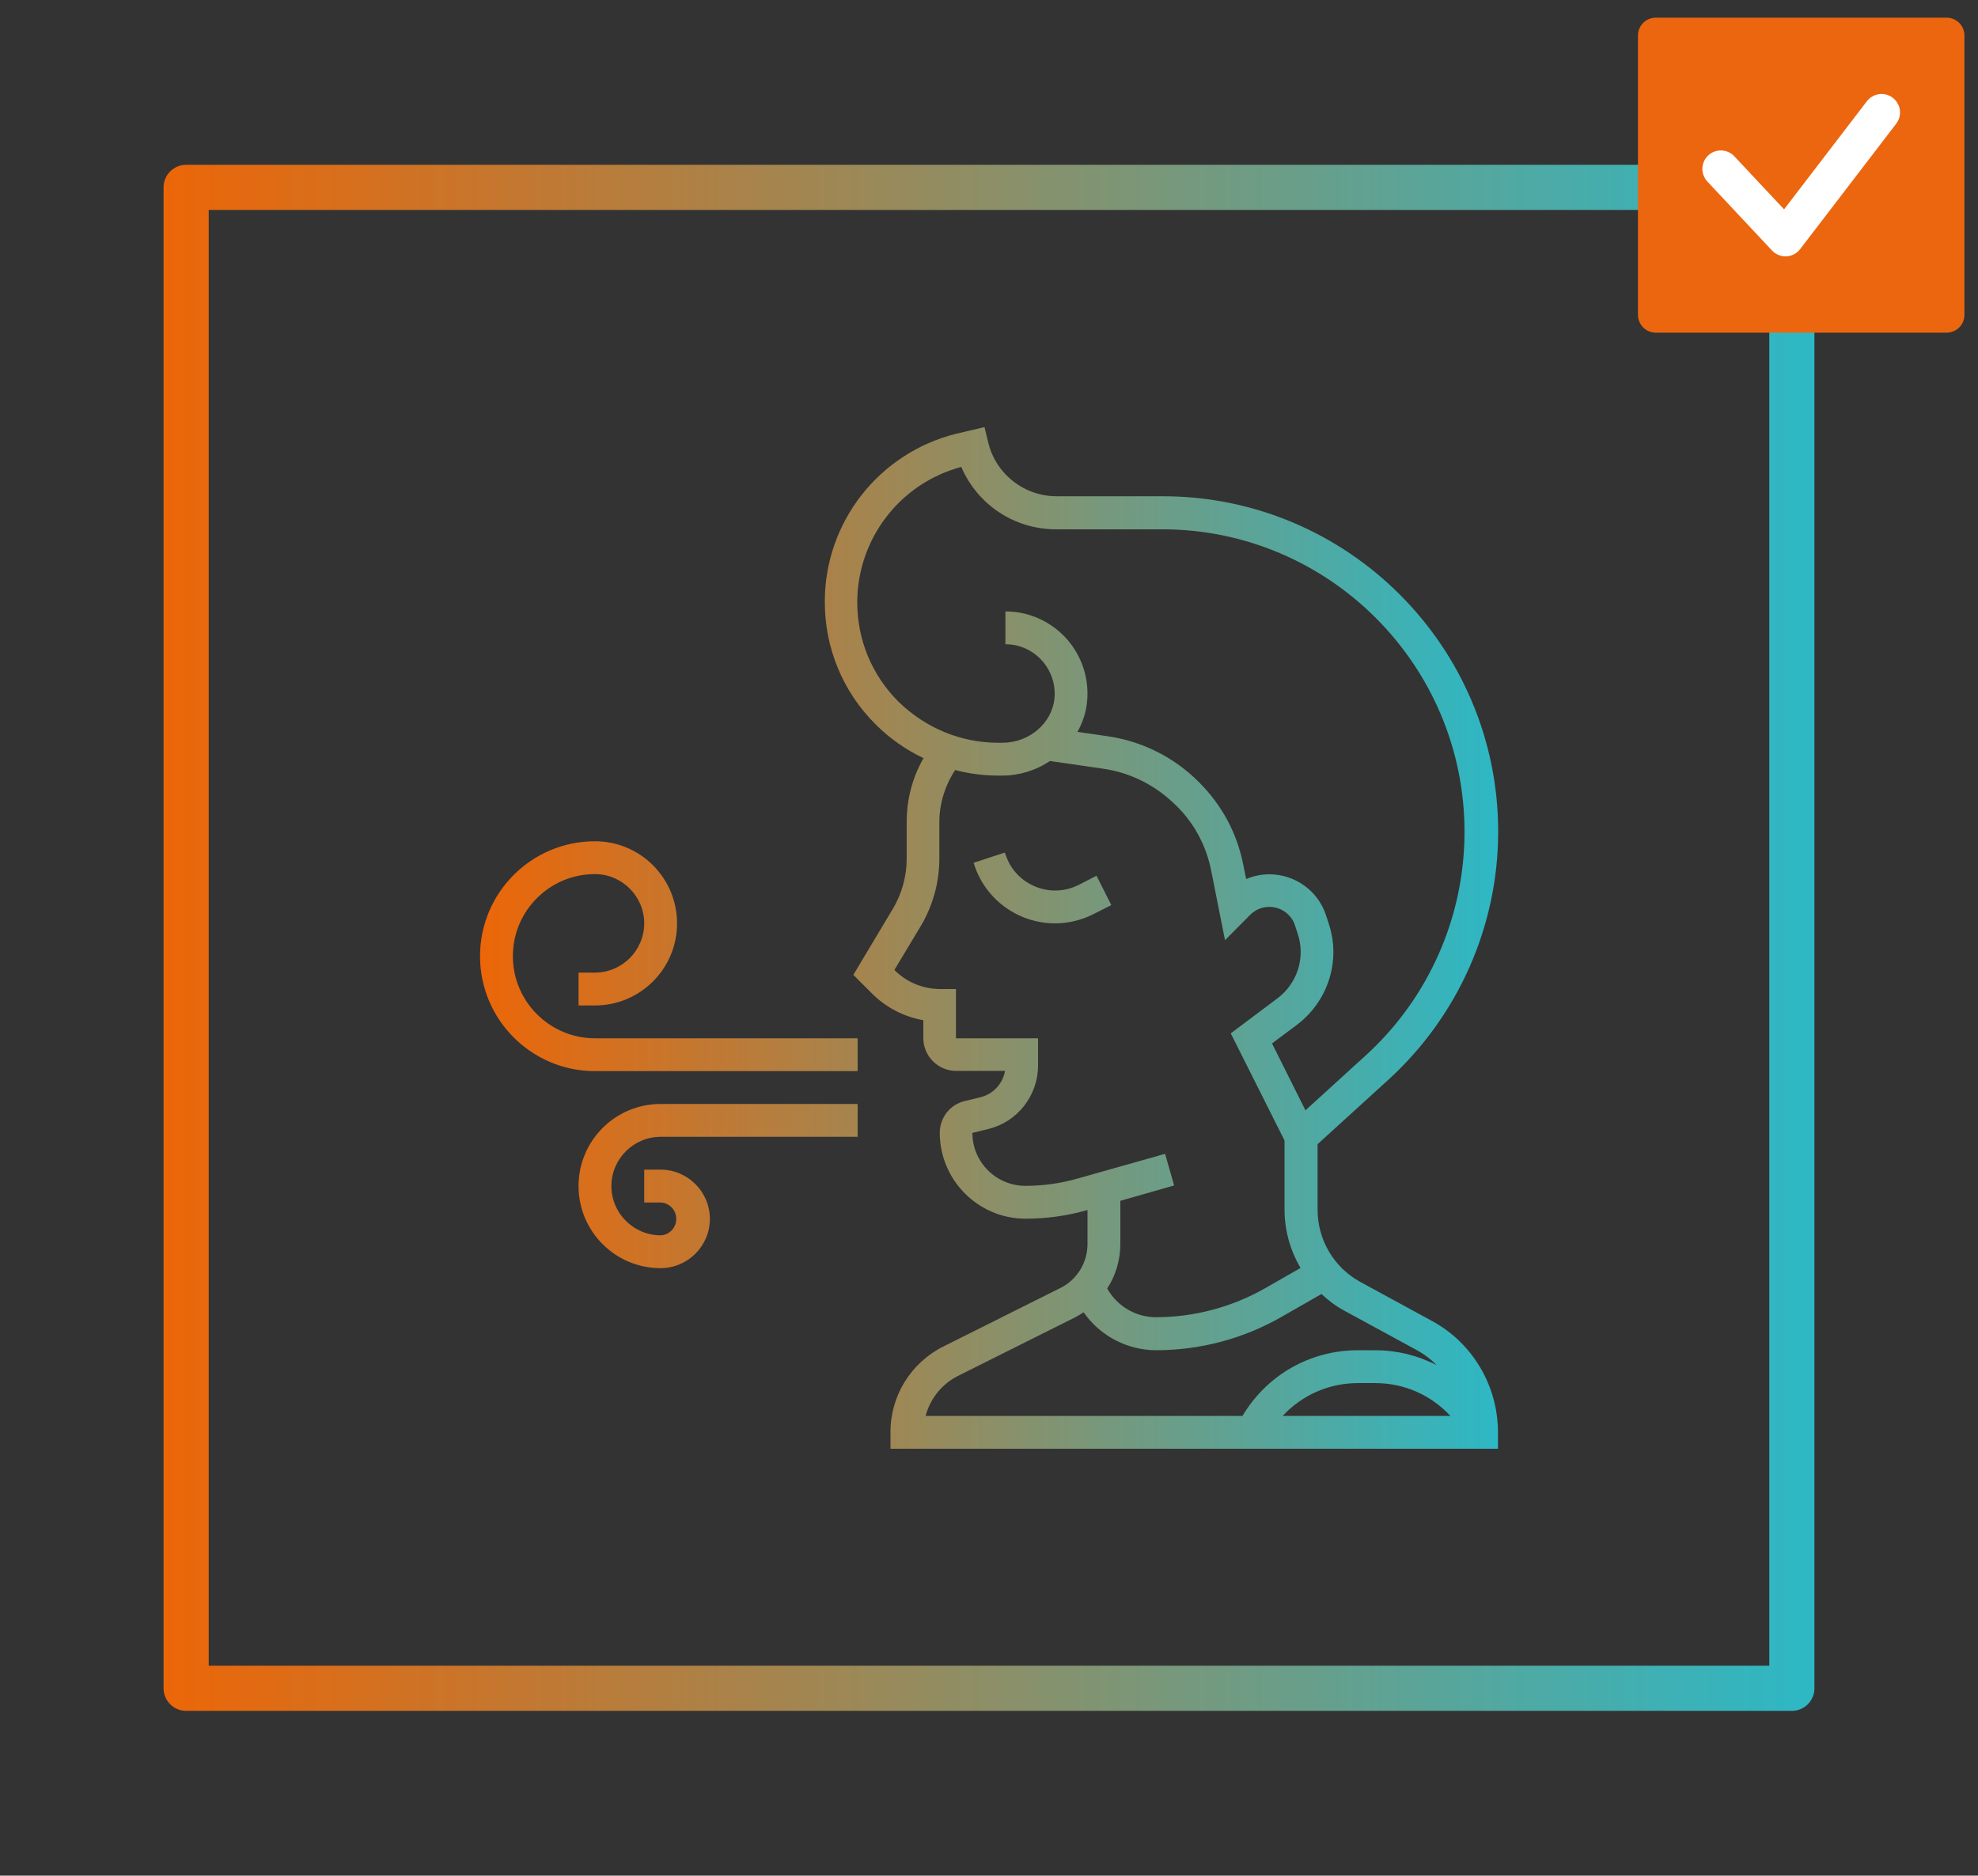
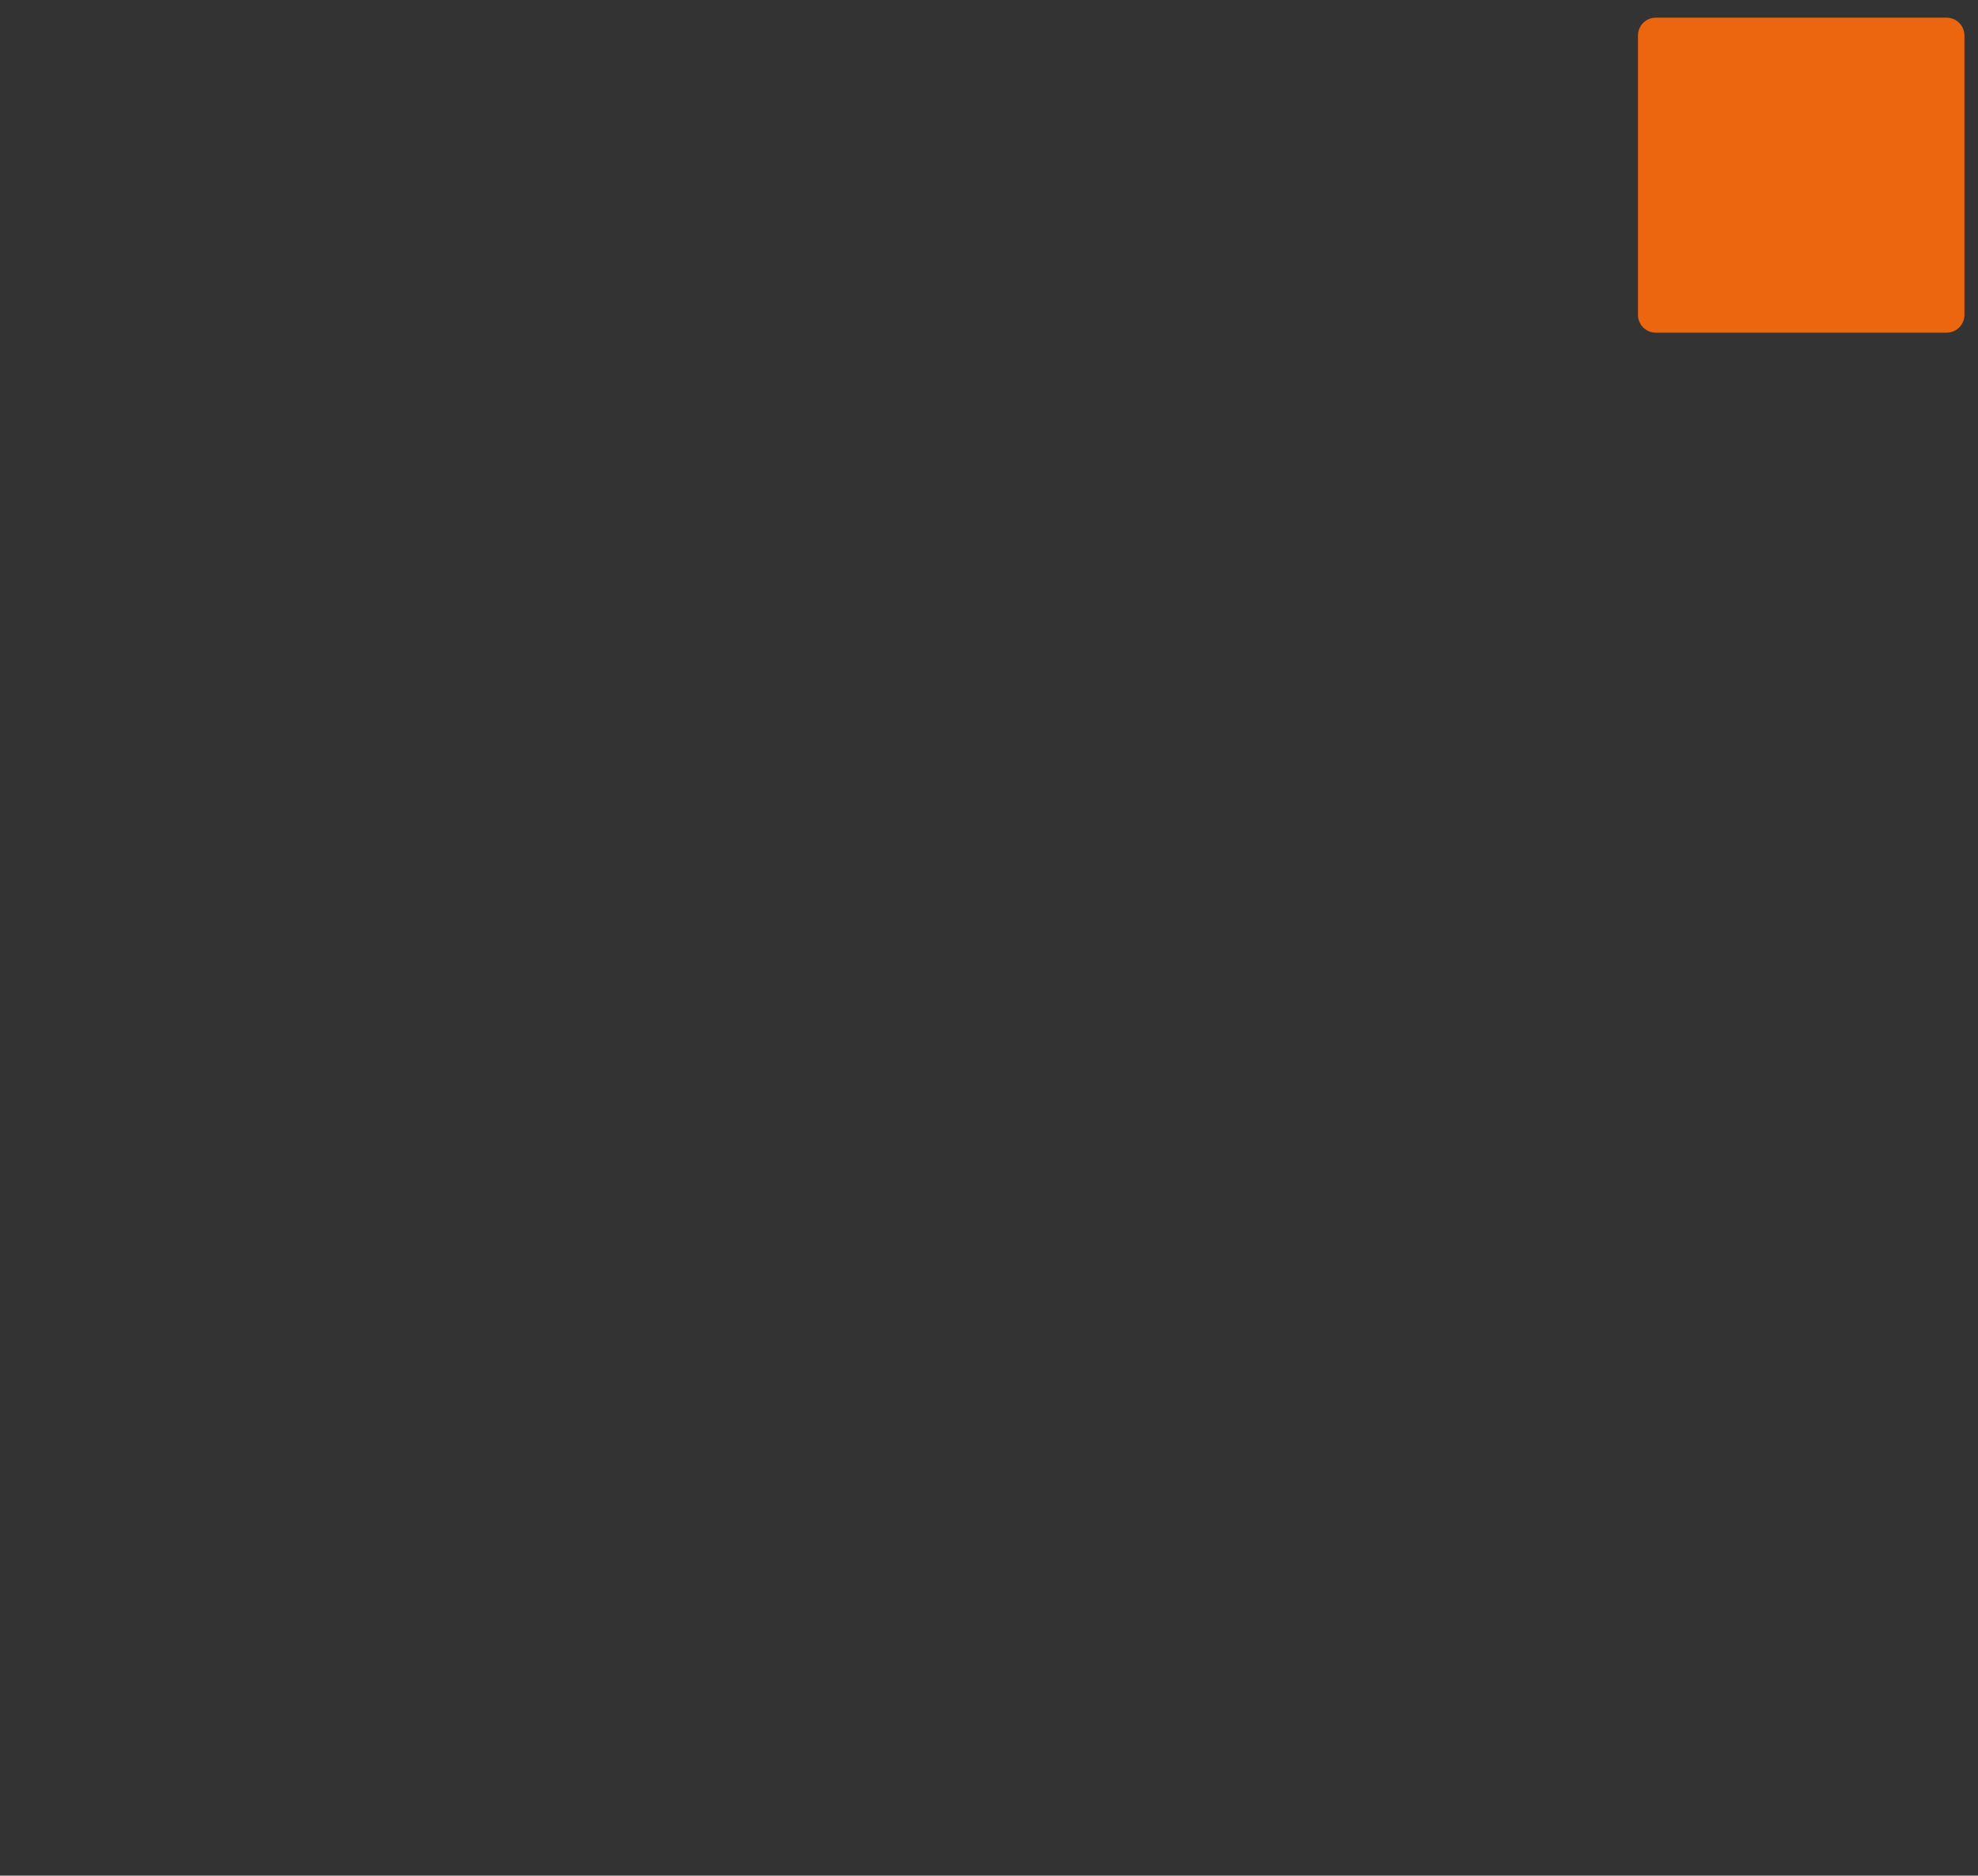
<svg xmlns="http://www.w3.org/2000/svg" version="1.1" id="Livello_1" x="0px" y="0px" width="963.8px" height="913.9px" viewBox="0 0 963.8 913.9" style="enable-background:new 0 0 963.8 913.9;" xml:space="preserve">
  <rect x="0" y="0" width="963.8" height="913.9" fill="#333333" stroke="none" />
  <style type="text/css">
	.st0{fill:url(#SVGID_1_);}
	
		.st1{fill:none;stroke:url(#XMLID_00000127728024819235782720000010001799639502196144_);stroke-width:22;stroke-linecap:round;stroke-linejoin:round;stroke-miterlimit:10;}
	.st2{fill:#EC660F;stroke:#EC660F;stroke-width:17.379;stroke-linecap:round;stroke-linejoin:round;stroke-miterlimit:10;}
	.st3{fill:none;stroke:#FFFFFF;stroke-width:18;stroke-linecap:round;stroke-linejoin:round;stroke-miterlimit:10;}
</style>
  <linearGradient id="SVGID_1_" gradientUnits="userSpaceOnUse" x1="233.94" y1="459.164" x2="730.04" y2="459.164" gradientTransform="matrix(1 0 0 -1 0 916.129)">
    <stop offset="0" style="stop-color:#EC6608" />
    <stop offset="1" style="stop-color:#2DB8C5" />
  </linearGradient>
-   <path class="st0" d="M534.3,426.7l7.2,14.3l-8.9,4.5c-5.8,2.9-12.1,4.4-18.5,4.4c-17.8,0-33.7-11.4-39.3-28.3l-0.4-1.2l15.2-5  l0.4,1.1c0.4,1.2,0.9,2.3,1.4,3.4c6.3,12.5,21.6,17.6,34.1,11.3L534.3,426.7z M281.9,577.9c0,22.1,17.9,40,40,40  c13.2,0,24-10.8,24-24s-10.8-24-24-24h-8v16h8c4.4,0.2,7.8,3.9,7.6,8.4c-0.2,4.1-3.5,7.5-7.6,7.6c-13.2,0-24-10.8-24-24  s10.8-24,24-24h96v-16h-96C299.8,537.9,281.9,555.8,281.9,577.9z M729.9,697.9v8h-296v-8c-0.1-17.8,10-34,25.9-41.9l56.8-28.4  c8.2-4,13.3-12.4,13.3-21.5v-16.5h-0.1c-9.8,2.8-19.9,4.2-30.1,4.2c-23,0-41.7-18.7-41.8-41.8c0-7.4,5-13.8,12.1-15.5l7.8-1.9  c6.1-1.5,10.8-6.5,11.9-12.8h-23.8c-8.8,0-16-7.2-16-16v-8.7c-9.5-1.7-18.2-6.2-25-13l-9.1-9.1l19.2-32.1c4.5-7.5,6.8-16,6.8-24.7  v-17.9c0-10.8,2.8-21.5,8.2-30.9c-8.7-4.1-16.6-9.7-23.4-16.5c-15.9-15.8-24.8-37.3-24.7-59.8c0-38.7,26.4-72.3,63.8-81.7l14-3.3  l1.9,7.8c3.8,15.2,17.5,25.9,33.2,25.9h0.1h51.7c90.1,0,163.4,73.3,163.4,163.4c0,46-19.5,89.9-53.5,120.9L642,557.5v32  c0,14.6,8,28.1,20.8,35.1l34.9,19C717.5,654.3,729.9,675.2,729.9,697.9z M486.4,361.9h2.1c13,0,24.1-9.5,25.3-21.6  c0.1-0.8,0.1-1.5,0.1-2.3c0-13.3-10.7-24.1-24-24.1v-16c11.3,0,22,4.8,29.6,13.1c7.6,8.4,11.3,19.6,10.2,30.8  c-0.5,5.2-2.1,10.2-4.7,14.8l14.5,2.1c17,2.4,32.7,10.3,44.8,22.5c11.2,11.2,18.4,24.8,21.4,39.7l1.5,7.4c3.5-1.5,7.4-2.3,11.3-2.3  c12.5,0,23.7,8,27.6,19.9l1.3,4c1.5,4.5,2.3,9.2,2.3,14c0,13.9-6.6,27-17.7,35.4l-12.2,9.1l16.3,32.6l29.3-26.7  c30.7-27.9,48.2-67.5,48.2-109c0-81.3-66.1-147.4-147.3-147.4h-51.7h-0.1c-20.1,0-38.2-11.9-46.1-30.4c-29.9,8-50.6,35-50.7,65.9  l0,0c0,18.3,7.1,35.5,20,48.4C450.9,354.7,468.1,361.9,486.4,361.9z M567.7,562.2l4.4,15.4l-26.2,7.5v21c0,7.7-2.2,15.3-6.4,21.7  c4.8,8.6,13.9,14,23.7,14c18.7,0,37.1-4.9,53.4-14.2l17.1-9.8c-5-8.5-7.8-18.3-7.8-28.5v-33.6l-26.2-52.2l22.8-17.1  c9.7-7.3,13.7-20,9.8-31.5l-1.3-4c-0.6-2-1.7-3.7-3.2-5.2c-5.1-5.1-13.5-5.1-18.6,0l-12.3,12.4l-6.8-34.2  c-2.4-11.8-8.1-22.6-16.7-31.1c-10.2-10.2-22.6-16.4-36.2-18.3l-25.6-3.7c-6.9,4.6-14.9,7.1-23.2,7.1h-2.1c-7,0-14-0.9-20.9-2.7  c-4.9,7.5-7.7,16.3-7.7,25.3v17.9c0,11.6-3.2,23-9.1,32.9l-12.8,21.3l0.3,0.3c5.8,5.7,13.5,8.9,21.7,9h8v24h40v13.2  c0,14.7-10,27.5-24.2,31l-7.8,1.9c0,14.2,11.5,25.7,25.7,25.8c8.7,0,17.4-1.2,25.7-3.6L567.7,562.2z M661.6,657.9h8.5  c10.5,0,20.7,2.5,30,7.3c-3-3-6.4-5.6-10.2-7.6l-34.9-19c-4.1-2.2-7.8-5-11.1-8.1l-19.4,11.1c-18.6,10.7-39.8,16.3-61.3,16.3  c-14-0.1-27.2-7-35.2-18.5c-1.3,0.9-2.7,1.7-4.2,2.5L467,670.3l0,0c-7.9,3.9-13.7,11-16,19.6h154.4  C617.2,670.1,638.2,657.9,661.6,657.9z M706.7,689.9c-9.3-10.1-22.4-16-36.6-16h-8.5c-13.9,0-27.2,5.8-36.6,16H706.7z M249.9,465.9  c0-22.1,17.9-40,40-40c13.2,0,24,10.8,24,24s-10.8,24-24,24h-8v16h8c22.1,0,40-17.9,40-40s-17.9-40-40-40c-30.9,0-56,25.1-56,56  s25.1,56,56,56h128v-16h-128C267.8,505.9,249.9,487.9,249.9,465.9z" />
  <linearGradient id="XMLID_00000103943638456008864320000013426210437461416865_" gradientUnits="userSpaceOnUse" x1="79.74" y1="459.164" x2="884.14" y2="459.164" gradientTransform="matrix(1 0 0 -1 0 916.129)">
    <stop offset="0" style="stop-color:#EC6608" />
    <stop offset="1" style="stop-color:#2DB8C5" />
  </linearGradient>
-   <rect id="XMLID_00000116208397559964370670000007236360185429865624_" x="90.7" y="91.3" style="fill:none;stroke:url(#XMLID_00000103943638456008864320000013426210437461416865_);stroke-width:22;stroke-linecap:round;stroke-linejoin:round;stroke-miterlimit:10;" width="782.4" height="731.3" />
  <rect id="XMLID_00000159445368434682311440000013632076757716304564_" x="806.8" y="17.3" class="st2" width="141.7" height="136.1" />
-   <polyline class="st3" points="838.5,82.3 870,115.9 916.8,54.8 " />
</svg>